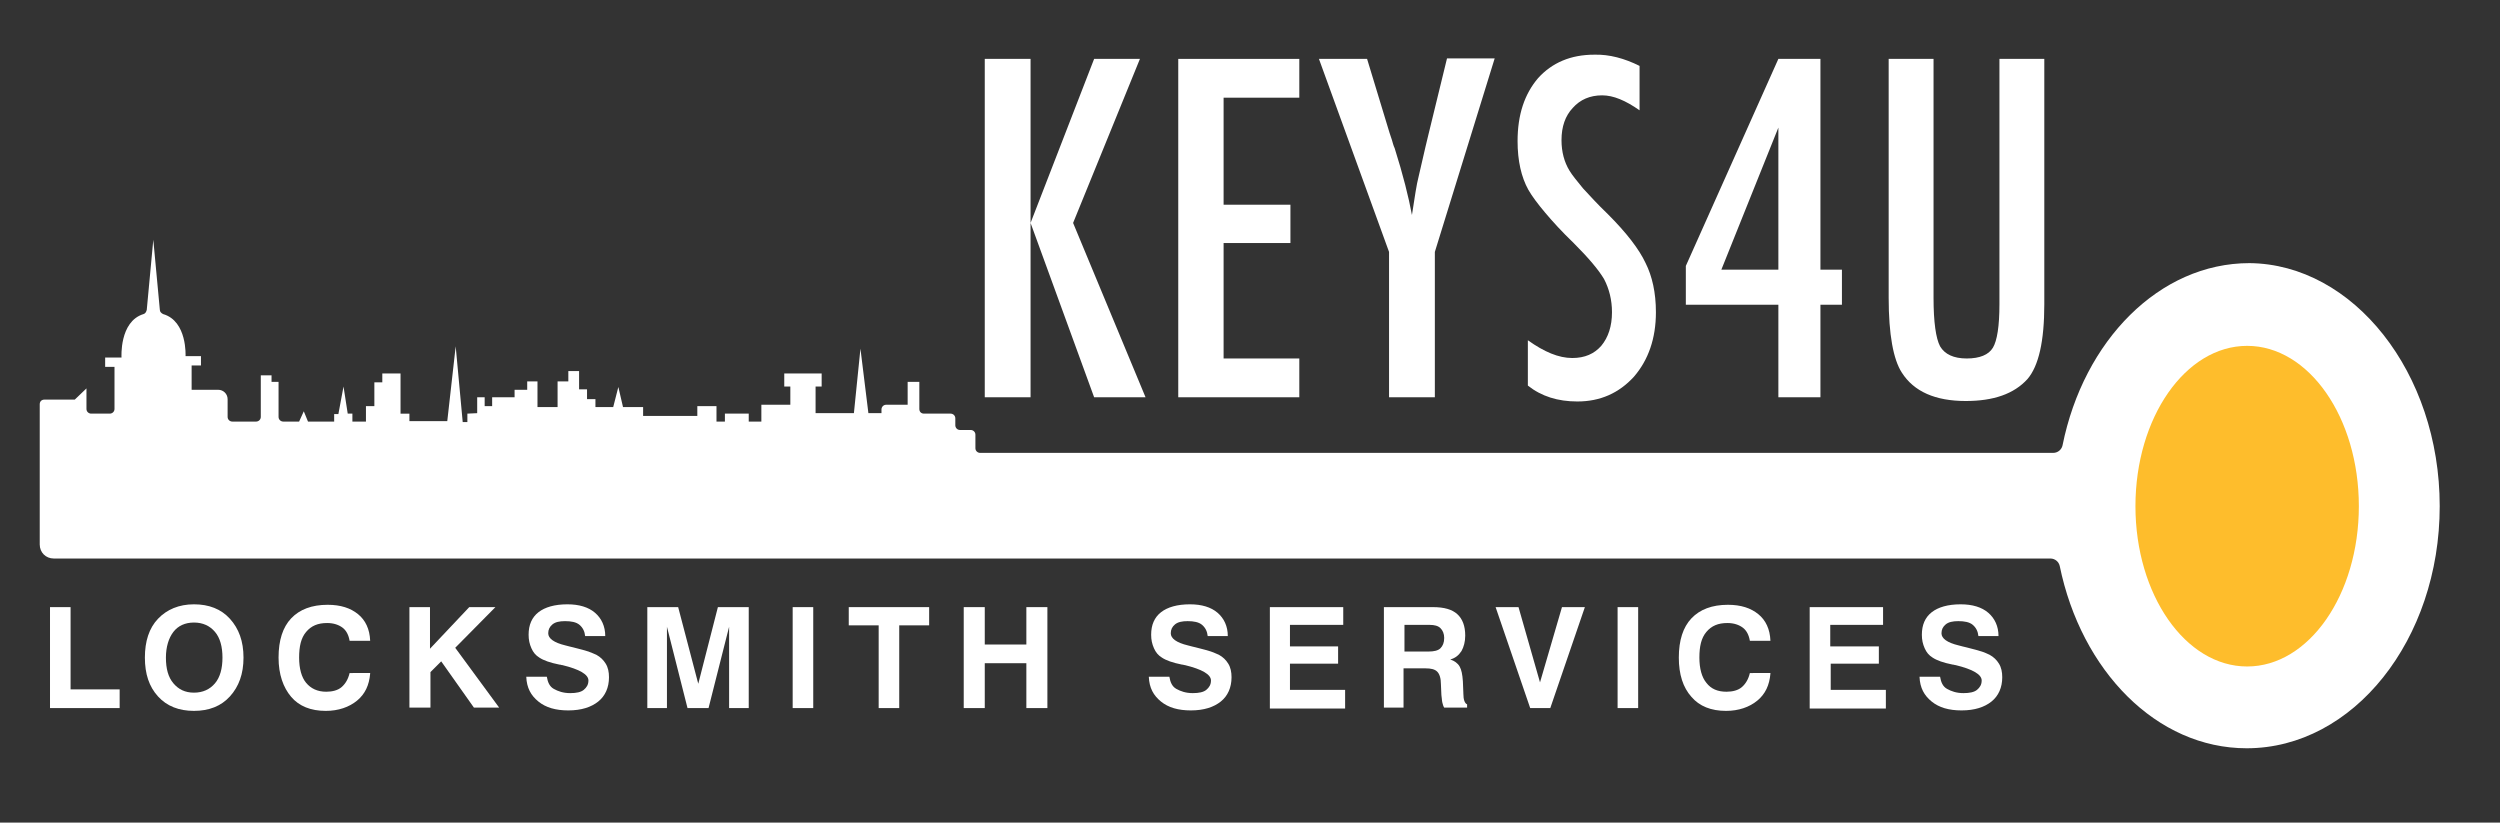
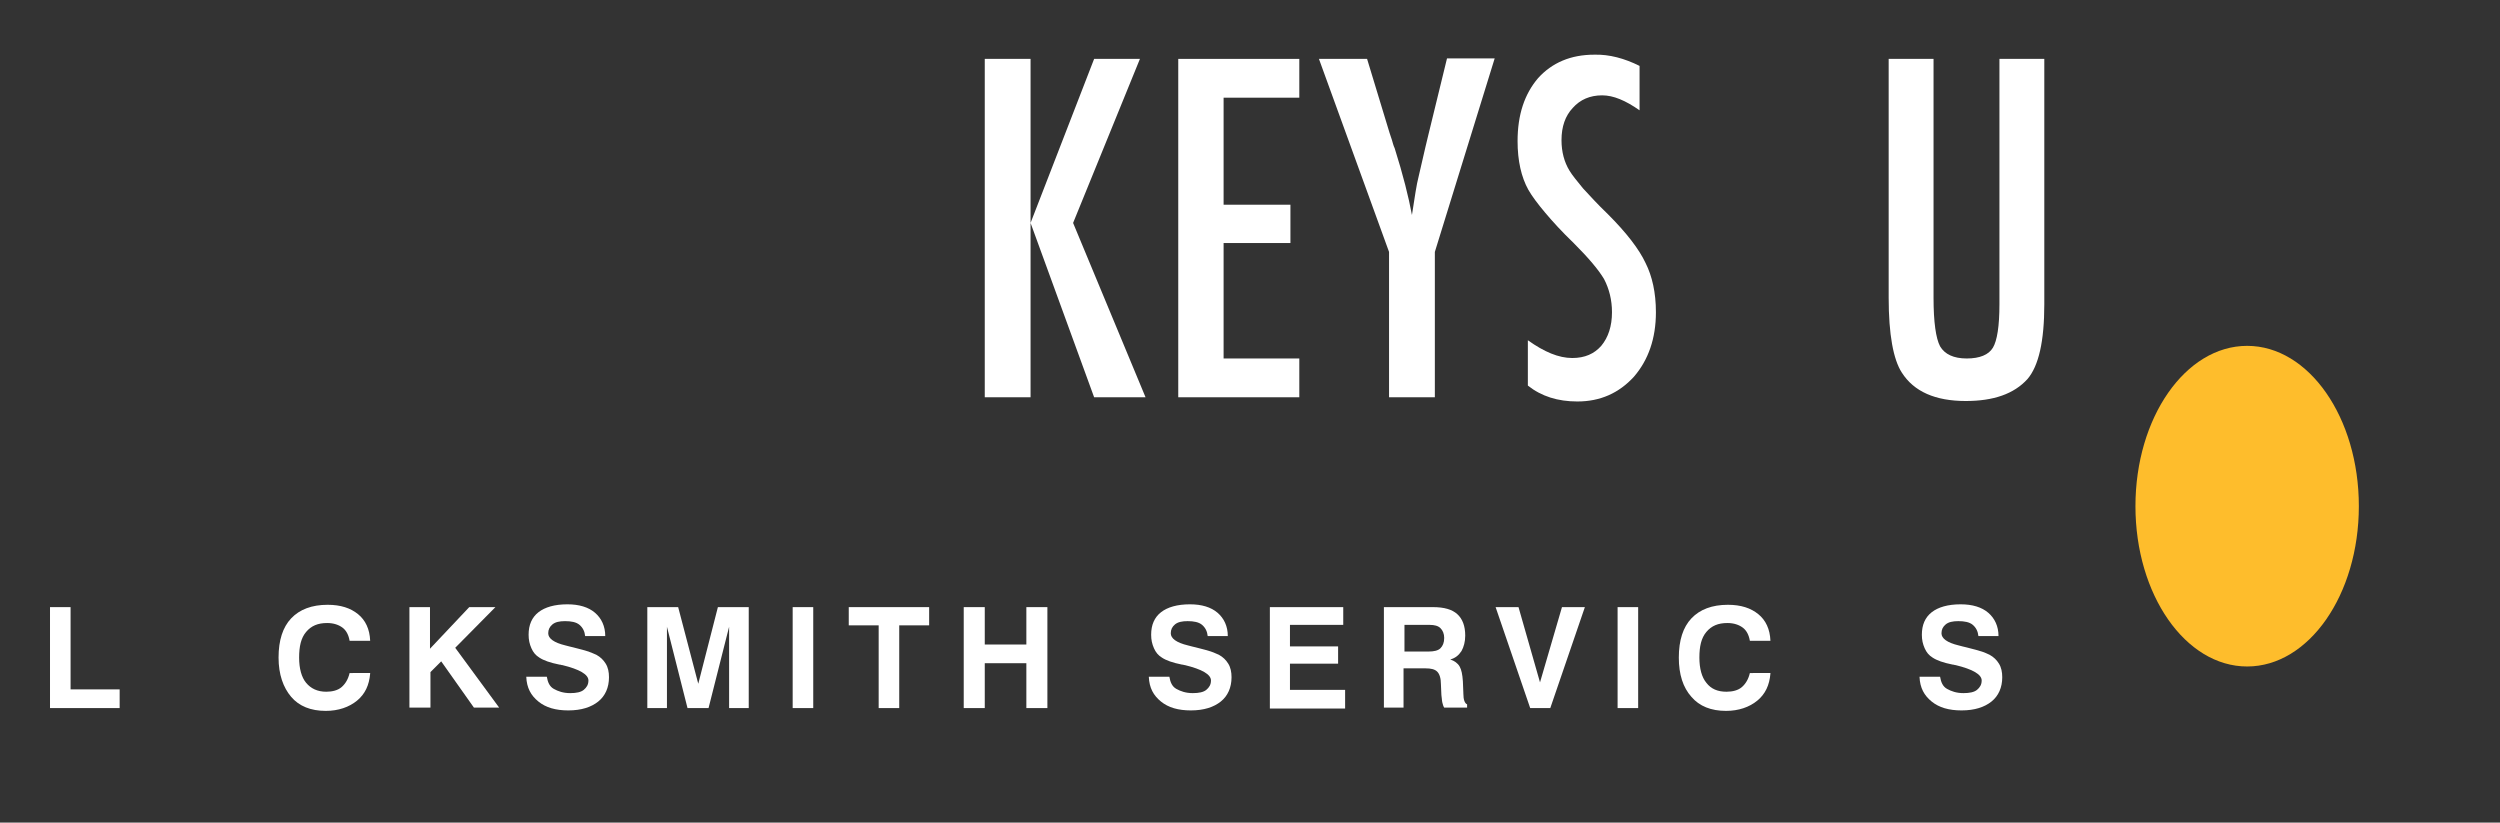
<svg xmlns="http://www.w3.org/2000/svg" version="1.1" id="Layer_1" x="0px" y="0px" viewBox="0 0 534.9 176" enable-background="new 0 0 534.9 176" xml:space="preserve">
  <rect x="0" y="0" width="534.9" height="176" fill="#333333" stroke="none" />
  <g>
    <path fill="#FFFFFF" d="M210.7,12.6h9.8v35.1l13.6-35.1h9.8l-14.3,35.1L245.1,85h-11l-13.6-37.3V85h-9.8V12.6z" />
    <path fill="#FFFFFF" d="M252.1,12.6H278v8.3h-16.2v22.9h14.3V52h-14.3v24.7H278V85h-25.9V12.6z" />
    <path fill="#FFFFFF" d="M282.2,12.6h10.3l4.8,15.8c0.2,0.5,0.3,1,0.5,1.5c0.2,0.6,0.3,1.2,0.6,1.8c1.8,5.7,3,10.5,3.7,14.3   c0.6-3.9,1-6.6,1.4-8.1l1.5-6.5l0.6-2.5l4-16.4h10.2L307,53.9V85h-9.8V53.9L282.2,12.6z" />
    <path fill="#FFFFFF" d="M350.8,14.1v9.5c-3-2.1-5.6-3.2-8-3.2c-2.6,0-4.7,0.9-6.3,2.7c-1.6,1.7-2.4,4-2.4,6.9   c0,2.5,0.6,4.7,1.7,6.5c0.6,1,1.6,2.2,2.9,3.8c1.4,1.5,3.1,3.4,5.3,5.5c4,4,6.7,7.5,8.1,10.5c1.4,2.8,2.2,6.3,2.2,10.5   c0,5.6-1.6,10.2-4.7,13.8c-3.2,3.5-7.2,5.3-12.1,5.3c-4.2,0-7.7-1.1-10.6-3.4v-9.7c3.5,2.5,6.6,3.8,9.5,3.8c2.7,0,4.7-0.9,6.2-2.6   c1.5-1.8,2.3-4.2,2.3-7.2c0-2.6-0.6-5-1.7-7.1c-0.6-1-1.4-2.1-2.5-3.4c-1.1-1.3-2.4-2.7-4-4.3c-2.5-2.4-4.5-4.6-6.1-6.5   c-1.6-1.9-2.8-3.5-3.6-4.9c-1.5-2.7-2.3-6.2-2.3-10.4c0-5.7,1.5-10.1,4.4-13.5c3-3.3,7-5,12-5C344.3,11.6,347.6,12.5,350.8,14.1z" />
-     <path fill="#FFFFFF" d="M380.5,12.6h9v45.1h4.6v7.5h-4.6V85h-9V65.2h-19.8v-8.3L380.5,12.6z M380.5,57.7V27.3l-12.2,30.4H380.5z" />
    <path fill="#FFFFFF" d="M404.1,12.6h9.6v51.1c0,5.2,0.5,8.7,1.4,10.4c1,1.7,2.9,2.6,5.7,2.6c2.8,0,4.7-0.8,5.6-2.3   c0.9-1.5,1.4-4.6,1.4-9.3V12.6h9.6v52.5c0,7.9-1.2,13.2-3.6,16c-2.9,3.2-7.3,4.7-13.2,4.7c-6.5,0-11.1-2-13.7-6.1   c-1.8-2.8-2.8-8.1-2.8-16V12.6z" />
  </g>
  <g>
    <path fill="#FFFFFF" d="M10.7,151.5v-21.6h4.4v17.6h10.5v4H10.7z" />
-     <path fill="#FFFFFF" d="M31,140.7c0-3.5,0.9-6.3,2.8-8.3s4.5-3.1,7.7-3.1s5.8,1,7.7,3.1s2.9,4.8,2.9,8.3s-1,6.2-2.9,8.3   s-4.5,3.1-7.7,3.1s-5.8-1-7.7-3.1S31,144.2,31,140.7z M35.5,140.7c0,2.4,0.5,4.2,1.6,5.5s2.5,2,4.4,2c1.9,0,3.4-0.7,4.5-2   s1.6-3.2,1.6-5.5s-0.5-4.2-1.6-5.5s-2.6-2-4.5-2c-1.9,0-3.4,0.7-4.4,2S35.5,138.4,35.5,140.7z" />
    <path fill="#FFFFFF" d="M79.2,144.1c-0.2,2.5-1.1,4.4-2.8,5.8s-4,2.2-6.7,2.2c-3.2,0-5.7-1-7.4-3s-2.7-4.8-2.7-8.4   c0-3.7,0.9-6.5,2.7-8.4s4.4-2.9,7.8-2.9c2.8,0,4.9,0.7,6.5,2s2.5,3.2,2.6,5.7h-4.4c-0.2-1.2-0.7-2.2-1.5-2.8s-1.9-1-3.3-1   c-2,0-3.4,0.6-4.5,1.9s-1.5,3.1-1.5,5.5c0,2.3,0.5,4.2,1.5,5.4s2.4,1.9,4.3,1.9c1.3,0,2.5-0.3,3.3-1s1.4-1.7,1.7-3H79.2z" />
    <path fill="#FFFFFF" d="M87.6,151.5v-21.6h4.4v8.9l8.4-8.9h5.6l-8.6,8.7l9.4,12.8h-5.4l-7-9.9l-2.3,2.3v7.6H87.6z" />
    <path fill="#FFFFFF" d="M112.6,144.8h4.4c0.2,1.2,0.6,2.1,1.5,2.6s2,0.9,3.5,0.9c1.3,0,2.3-0.2,2.9-0.7s1-1.1,1-2   c0-1.3-1.9-2.4-5.6-3.3c0,0-0.1,0-0.1,0c-0.1,0-0.2-0.1-0.5-0.1c-2-0.4-3.4-0.9-4.3-1.5c-0.8-0.5-1.3-1.1-1.7-2s-0.6-1.8-0.6-2.9   c0-2.1,0.7-3.7,2.1-4.8s3.5-1.7,6.2-1.7c2.5,0,4.5,0.6,5.9,1.8s2.2,2.9,2.2,5h-4.3c-0.1-1-0.5-1.8-1.2-2.4s-1.8-0.8-3.1-0.8   c-1.2,0-2.1,0.2-2.7,0.7s-0.9,1.1-0.9,1.9c0,1.1,1.2,2,3.7,2.6c0.7,0.2,1.2,0.3,1.6,0.4c1.6,0.4,2.7,0.7,3.3,0.9s1.2,0.5,1.7,0.7   c0.9,0.5,1.5,1.1,2,1.9s0.7,1.8,0.7,2.9c0,2.2-0.8,4-2.3,5.2s-3.6,1.9-6.4,1.9c-2.7,0-4.8-0.6-6.4-1.9S112.7,147.2,112.6,144.8z" />
    <path fill="#FFFFFF" d="M138.5,151.5v-21.6h6.6l4.3,16.4l4.2-16.4h6.6v21.6H156v-17.4l-4.4,17.4h-4.5l-4.4-17.4v17.4H138.5z" />
    <path fill="#FFFFFF" d="M169.6,151.5v-21.6h4.4v21.6H169.6z" />
    <path fill="#FFFFFF" d="M188,151.5v-17.7h-6.4v-3.9h17.2v3.9h-6.4v17.7H188z" />
    <path fill="#FFFFFF" d="M206.2,151.5v-21.6h4.5v8h8.9v-8h4.5v21.6h-4.5v-9.6h-8.9v9.6H206.2z" />
    <path fill="#FFFFFF" d="M245.8,144.8h4.4c0.2,1.2,0.6,2.1,1.5,2.6s2,0.9,3.5,0.9c1.3,0,2.3-0.2,2.9-0.7s1-1.1,1-2   c0-1.3-1.9-2.4-5.6-3.3c0,0-0.1,0-0.1,0c-0.1,0-0.2-0.1-0.5-0.1c-2-0.4-3.4-0.9-4.3-1.5c-0.8-0.5-1.3-1.1-1.7-2s-0.6-1.8-0.6-2.9   c0-2.1,0.7-3.7,2.1-4.8s3.5-1.7,6.2-1.7c2.5,0,4.5,0.6,5.9,1.8s2.2,2.9,2.2,5h-4.3c-0.1-1-0.5-1.8-1.2-2.4s-1.8-0.8-3.1-0.8   c-1.2,0-2.1,0.2-2.7,0.7s-0.9,1.1-0.9,1.9c0,1.1,1.2,2,3.7,2.6c0.7,0.2,1.2,0.3,1.6,0.4c1.6,0.4,2.7,0.7,3.3,0.9s1.2,0.5,1.7,0.7   c0.9,0.5,1.5,1.1,2,1.9s0.7,1.8,0.7,2.9c0,2.2-0.8,4-2.3,5.2s-3.6,1.9-6.4,1.9c-2.7,0-4.8-0.6-6.4-1.9S245.9,147.2,245.8,144.8z" />
    <path fill="#FFFFFF" d="M271.7,151.5v-21.6h15.7v3.8H276v4.6h10.3v3.7H276v5.6h11.8v4H271.7z" />
    <path fill="#FFFFFF" d="M296.1,151.5v-21.6h10.5c2.4,0,4.1,0.5,5.2,1.5s1.7,2.5,1.7,4.6c0,1.3-0.3,2.4-0.8,3.3   c-0.6,0.9-1.3,1.5-2.4,1.8c0.9,0.3,1.6,0.8,2,1.5c0.4,0.7,0.6,1.7,0.7,3.2l0.1,2.5c0,0,0,0,0,0.1c0,1.3,0.3,2.1,0.8,2.3v0.7H309   c-0.2-0.3-0.3-0.7-0.4-1.1s-0.1-1-0.2-1.6l-0.1-2.3c0-1.3-0.3-2.2-0.8-2.7c-0.5-0.5-1.3-0.7-2.5-0.7h-4.7v8.4H296.1z M300.5,139.4   h5.2c1.1,0,2-0.2,2.5-0.7s0.8-1.2,0.8-2.2c0-0.9-0.3-1.6-0.8-2.1s-1.3-0.7-2.3-0.7h-5.4V139.4z" />
    <path fill="#FFFFFF" d="M327.4,151.5l-7.4-21.6h4.9l4.6,16.1l4.7-16.1h4.9l-7.4,21.6H327.4z" />
    <path fill="#FFFFFF" d="M346.1,151.5v-21.6h4.4v21.6H346.1z" />
    <path fill="#FFFFFF" d="M378.8,144.1c-0.2,2.5-1.1,4.4-2.8,5.8c-1.7,1.4-4,2.2-6.7,2.2c-3.2,0-5.7-1-7.4-3c-1.8-2-2.7-4.8-2.7-8.4   c0-3.7,0.9-6.5,2.7-8.4s4.4-2.9,7.8-2.9c2.8,0,4.9,0.7,6.5,2c1.6,1.3,2.5,3.2,2.6,5.7h-4.4c-0.2-1.2-0.7-2.2-1.5-2.8s-1.9-1-3.3-1   c-2,0-3.4,0.6-4.5,1.9s-1.5,3.1-1.5,5.5c0,2.3,0.5,4.2,1.5,5.4c1,1.3,2.4,1.9,4.3,1.9c1.3,0,2.5-0.3,3.3-1s1.4-1.7,1.7-3H378.8z" />
-     <path fill="#FFFFFF" d="M387.2,151.5v-21.6h15.7v3.8h-11.3v4.6H402v3.7h-10.3v5.6h11.8v4H387.2z" />
    <path fill="#FFFFFF" d="M410.7,144.8h4.4c0.2,1.2,0.6,2.1,1.5,2.6s2,0.9,3.5,0.9c1.3,0,2.3-0.2,2.9-0.7s1-1.1,1-2   c0-1.3-1.9-2.4-5.6-3.3c0,0-0.1,0-0.1,0c-0.1,0-0.2-0.1-0.5-0.1c-2-0.4-3.4-0.9-4.3-1.5c-0.8-0.5-1.3-1.1-1.7-2s-0.6-1.8-0.6-2.9   c0-2.1,0.7-3.7,2.1-4.8s3.5-1.7,6.2-1.7c2.5,0,4.5,0.6,5.9,1.8c1.4,1.2,2.2,2.9,2.2,5h-4.3c-0.1-1-0.5-1.8-1.2-2.4   s-1.8-0.8-3.1-0.8c-1.2,0-2.1,0.2-2.7,0.7c-0.6,0.5-0.9,1.1-0.9,1.9c0,1.1,1.2,2,3.7,2.6c0.7,0.2,1.2,0.3,1.6,0.4   c1.6,0.4,2.7,0.7,3.3,0.9c0.7,0.2,1.2,0.5,1.7,0.7c0.9,0.5,1.5,1.1,2,1.9s0.7,1.8,0.7,2.9c0,2.2-0.8,4-2.3,5.2s-3.6,1.9-6.4,1.9   c-2.7,0-4.8-0.6-6.4-1.9S410.8,147.2,410.7,144.8z" />
  </g>
-   <path fill="#FFFFFF" d="M522,108.3c0,28.6-18.5,51.8-41.3,51.8c-19.3,0-35.4-16.6-40-39c-0.2-0.9-1-1.6-2-1.6H11.5c-1.7,0-3-1.3-3-3  v-30c0-0.6,0.4-1,1-1H16l2.5-2.4v4.4c0,0.6,0.5,1,1,1h4c0.5,0,1-0.4,1-1v-9h-2v-2H26c0,0-0.5-7.7,4.7-9.3c0.4-0.1,0.6-0.5,0.7-0.9  l1.4-15l1.4,15c0,0.4,0.3,0.7,0.7,0.9c5.2,1.5,4.8,9,4.8,9h3.3v2h-2v5.2h5.7c1.1,0,2,0.9,2,2v3.8c0,0.6,0.5,1,1,1h5.1  c0.5,0,1-0.4,1-1v-8.9h2.3v1.4h1.5v7.5c0,0.6,0.5,1,1,1h3.4l1-2.2l0.9,2.2h5.6v-1.6h0.9l1.1-5.9l0.9,5.8h1v1.7h2.9v-3.3h1.8v-5.1  h1.7v-1.9h3.9v8.6h1.9v1.6h8.1l1.8-16L99,90.3h1v-1.8l2.1-0.1V85h1.6v1.9h1.6V85h4.8v-1.6h2.7v-1.8h2.2v5.5h4.3v-5.5h2.3v-2.2h2.3  v3.9h1.7v2.1h1.8v1.7h3.8l1.1-4.3l1,4.3h4.3V89h11.6v-2.1h4.1v3.3h1.8v-1.7h5.1v1.7h2.7v-3.6h6.2v-3.9h-1.3v-2.8h8v2.8h-1.3v5.7h8.2  l1.4-13.8l1.7,13.8h2.8v-0.8c0-0.5,0.4-1,1-1h4.6v-4.9h2.5v5.8c0,0.6,0.4,1,1,1h5.7c0.5,0,1,0.4,1,1v1.5c0,0.5,0.4,1,1,1h2.3  c0.5,0,1,0.4,1,1v2.9c0,0.6,0.5,1,1,1h229.6c1,0,1.8-0.7,2-1.6c4.5-22.4,20.7-39,40-39C503.5,56.5,522,79.7,522,108.3z" />
  <ellipse fill="#FEBD2C" cx="480.8" cy="108.3" rx="23.9" ry="34.3" />
</svg>